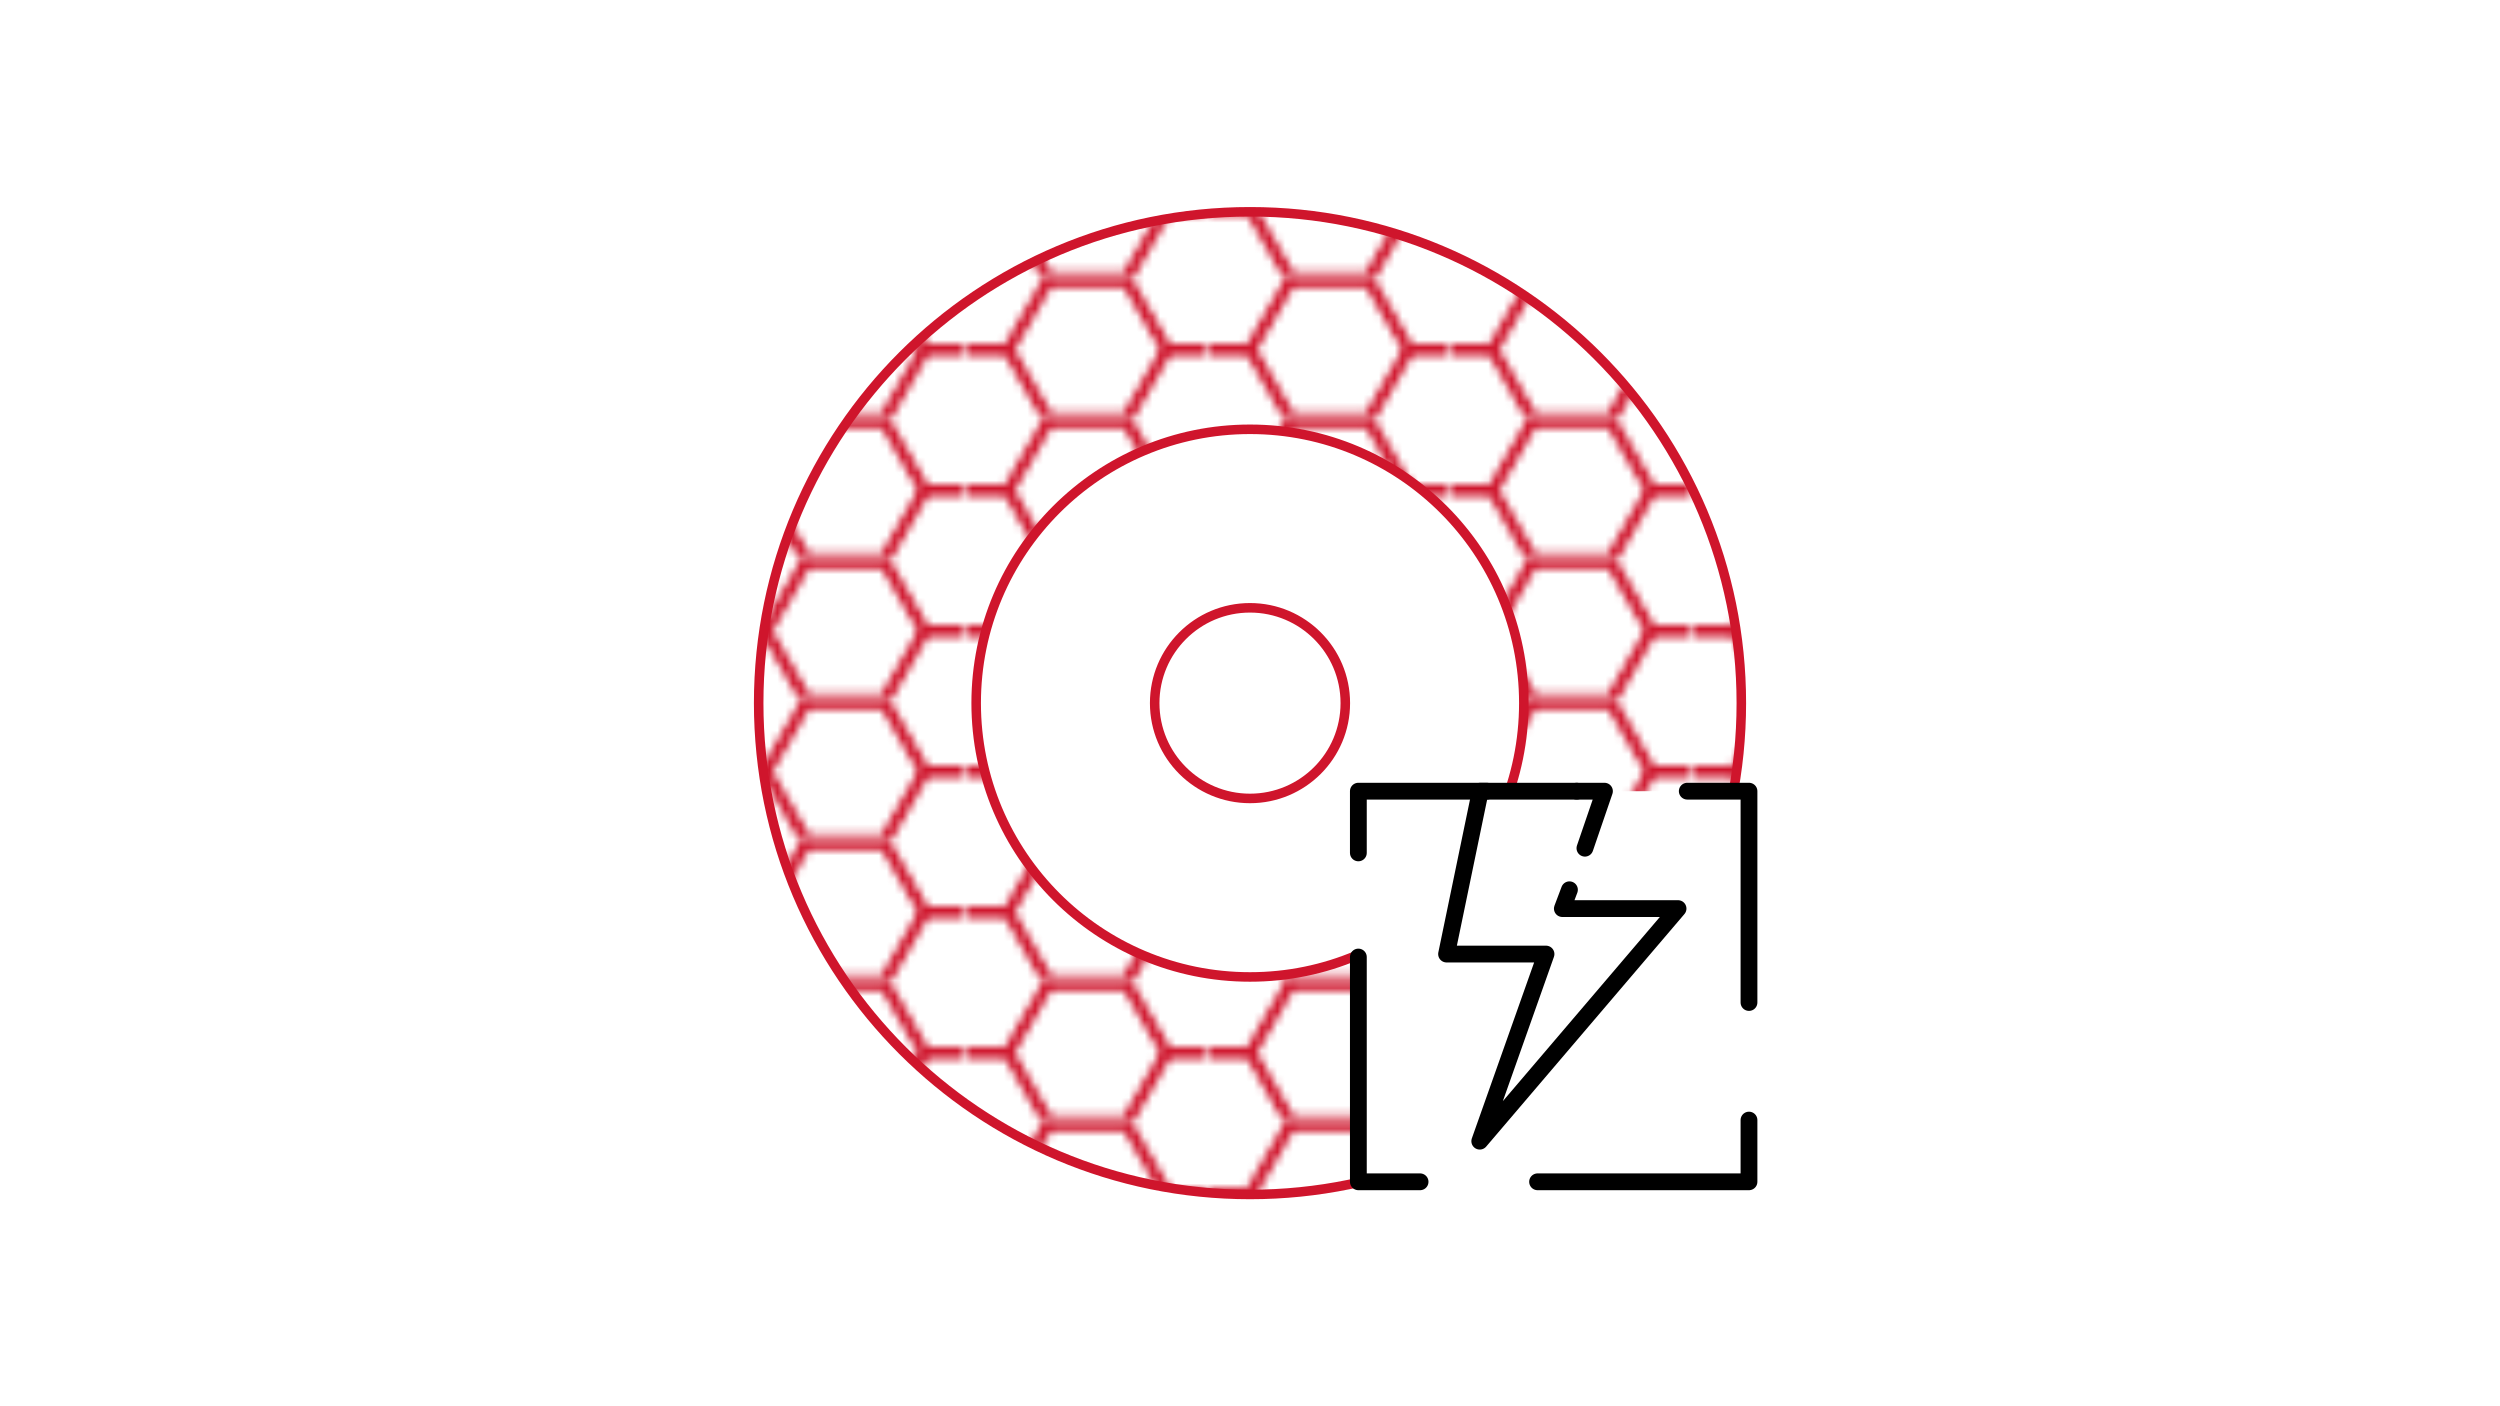
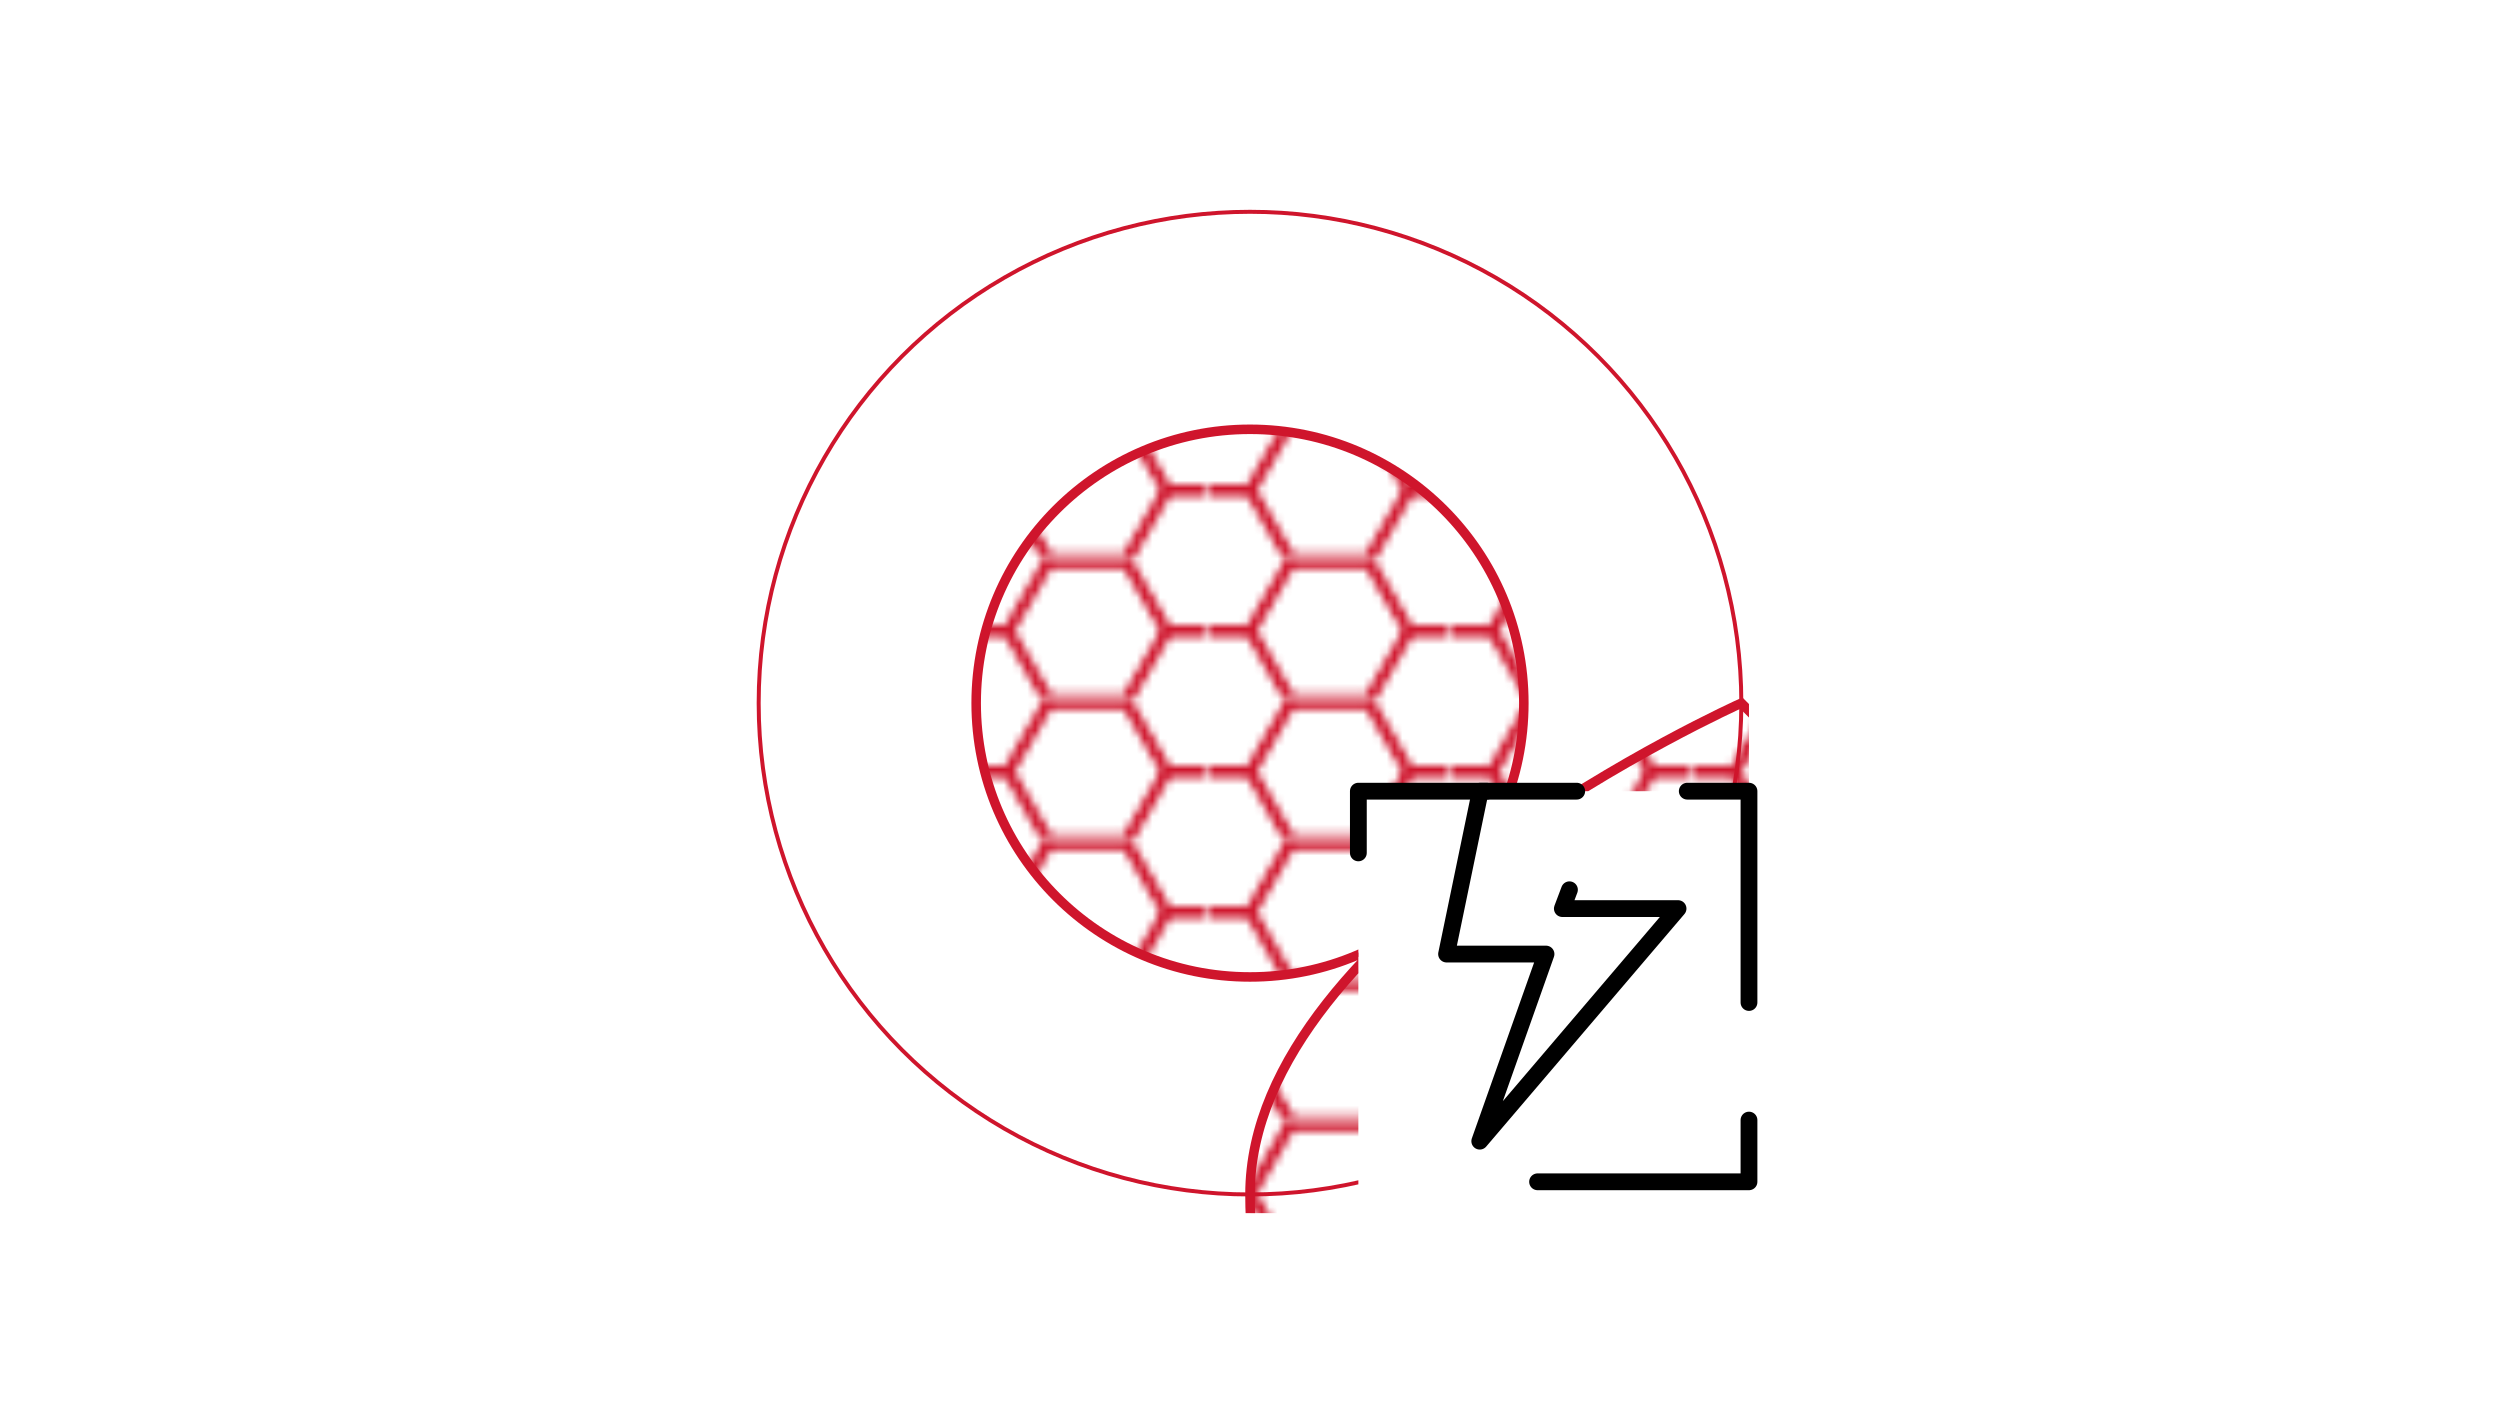
<svg xmlns="http://www.w3.org/2000/svg" id="Layer_1" version="1.1" viewBox="0 0 320 180">
  <defs>
    <style>
      .st0 {
        stroke-width: .51px;
      }

      .st0, .st1, .st2, .st3 {
        stroke: #cf152c;
        stroke-miterlimit: 10;
      }

      .st0, .st1, .st4, .st3, .st5 {
        fill: none;
      }

      .st2 {
        fill: url(#Hex);
      }

      .st2, .st3 {
        stroke-width: 1.22px;
      }

      .st5 {
        stroke: #000;
        stroke-linecap: round;
        stroke-linejoin: round;
        stroke-width: 2.15px;
      }

      .st6 {
        clip-path: url(#clippath);
      }
    </style>
    <clipPath id="clippath">
      <polygon class="st4" points="95.7 25.44 95.7 155.28 173.87 155.28 173.87 101.27 223.87 101.27 223.87 155.28 223.87 155.28 223.87 25.44 95.7 25.44" />
    </clipPath>
    <pattern id="Hex" x="0" y="0" width="30.39" height="17.55" patternUnits="userSpaceOnUse" viewBox="0 0 30.39 17.55">
      <g>
-         <rect class="st4" width="30.39" height="17.55" />
        <polygon class="st1" points="35.31 9.02 25.47 9.02 20.55 17.55 25.47 26.07 35.31 26.07 40.23 17.55 35.31 9.02" />
-         <polygon class="st1" points="20.12 17.8 10.28 17.8 5.35 26.32 10.28 34.84 20.12 34.84 25.04 26.32 20.12 17.8" />
        <polygon class="st1" points="4.92 9.02 -4.92 9.02 -9.84 17.55 -4.92 26.07 4.92 26.07 9.84 17.55 4.92 9.02" />
        <polygon class="st1" points="35.31 -8.52 25.47 -8.52 20.55 0 25.47 8.52 35.31 8.52 40.23 0 35.31 -8.52" />
        <polygon class="st1" points="20.12 .25 10.28 .25 5.35 8.77 10.28 17.3 20.12 17.3 25.04 8.77 20.12 .25" />
        <polygon class="st1" points="4.92 -8.52 -4.92 -8.52 -9.84 0 -4.92 8.52 4.92 8.52 9.84 0 4.92 -8.52" />
        <polygon class="st1" points="20.12 -17.3 10.28 -17.3 5.35 -8.77 10.28 -.25 20.12 -.25 25.04 -8.77 20.12 -17.3" />
      </g>
    </pattern>
  </defs>
  <g class="st6">
    <circle class="st0" cx="160" cy="90" r="35.05" />
    <circle class="st0" cx="160" cy="90" r="62.89" />
-     <path class="st2" d="M222.89,90c0-34.73-28.15-62.89-62.89-62.89s-62.89,28.16-62.89,62.89,28.16,62.89,62.89,62.89,62.89-28.15,62.89-62.89ZM124.95,90c0-19.36,15.7-35.05,35.05-35.05s35.05,15.7,35.05,35.05-15.69,35.05-35.05,35.05-35.05-15.69-35.05-35.05Z" />
+     <path class="st2" d="M222.89,90s-62.89,28.16-62.89,62.89,28.16,62.89,62.89,62.89,62.89-28.15,62.89-62.89ZM124.95,90c0-19.36,15.7-35.05,35.05-35.05s35.05,15.7,35.05,35.05-15.69,35.05-35.05,35.05-35.05-15.69-35.05-35.05Z" />
  </g>
  <rect class="st4" width="320" height="180" />
-   <circle class="st3" cx="160" cy="90" r="12.2" />
  <polyline class="st5" points="173.87 109.17 173.87 101.27 190.31 101.27" />
  <polyline class="st5" points="215.97 101.27 223.87 101.27 223.87 128.32" />
  <polyline class="st5" points="223.87 143.37 223.87 151.27 196.81 151.27" />
-   <polyline class="st5" points="181.77 151.27 173.87 151.27 173.87 122.5" />
  <polyline class="st5" points="201.82 101.27 189.48 101.27 185.16 122.12 197.89 122.12 189.41 146.07 214.79 116.3 199.98 116.3 200.89 113.89" />
-   <polyline class="st5" points="202.87 108.57 205.37 101.27 201.82 101.27" />
</svg>